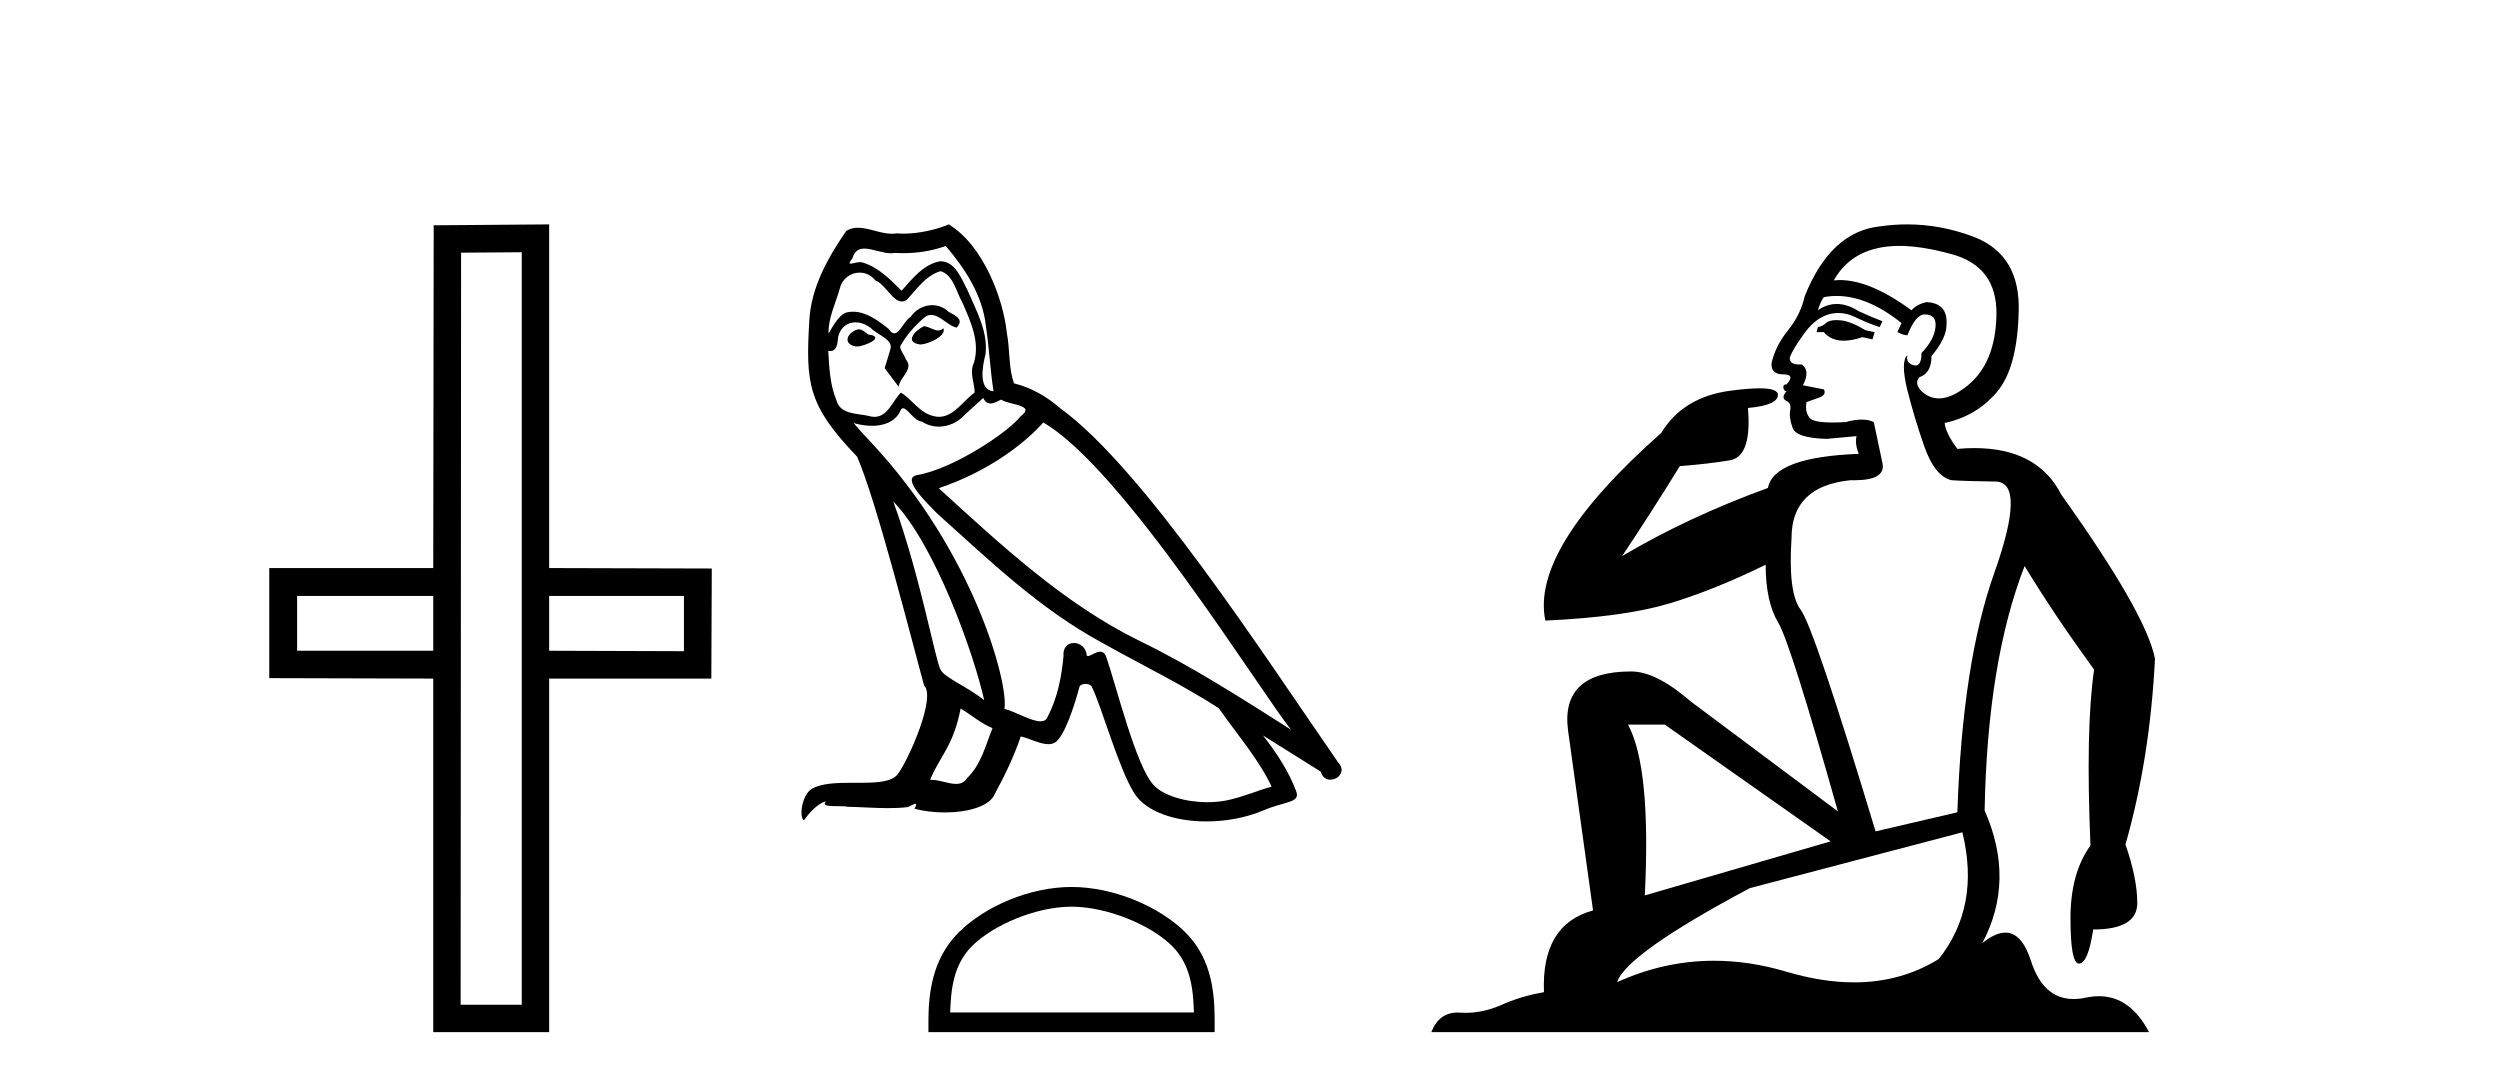
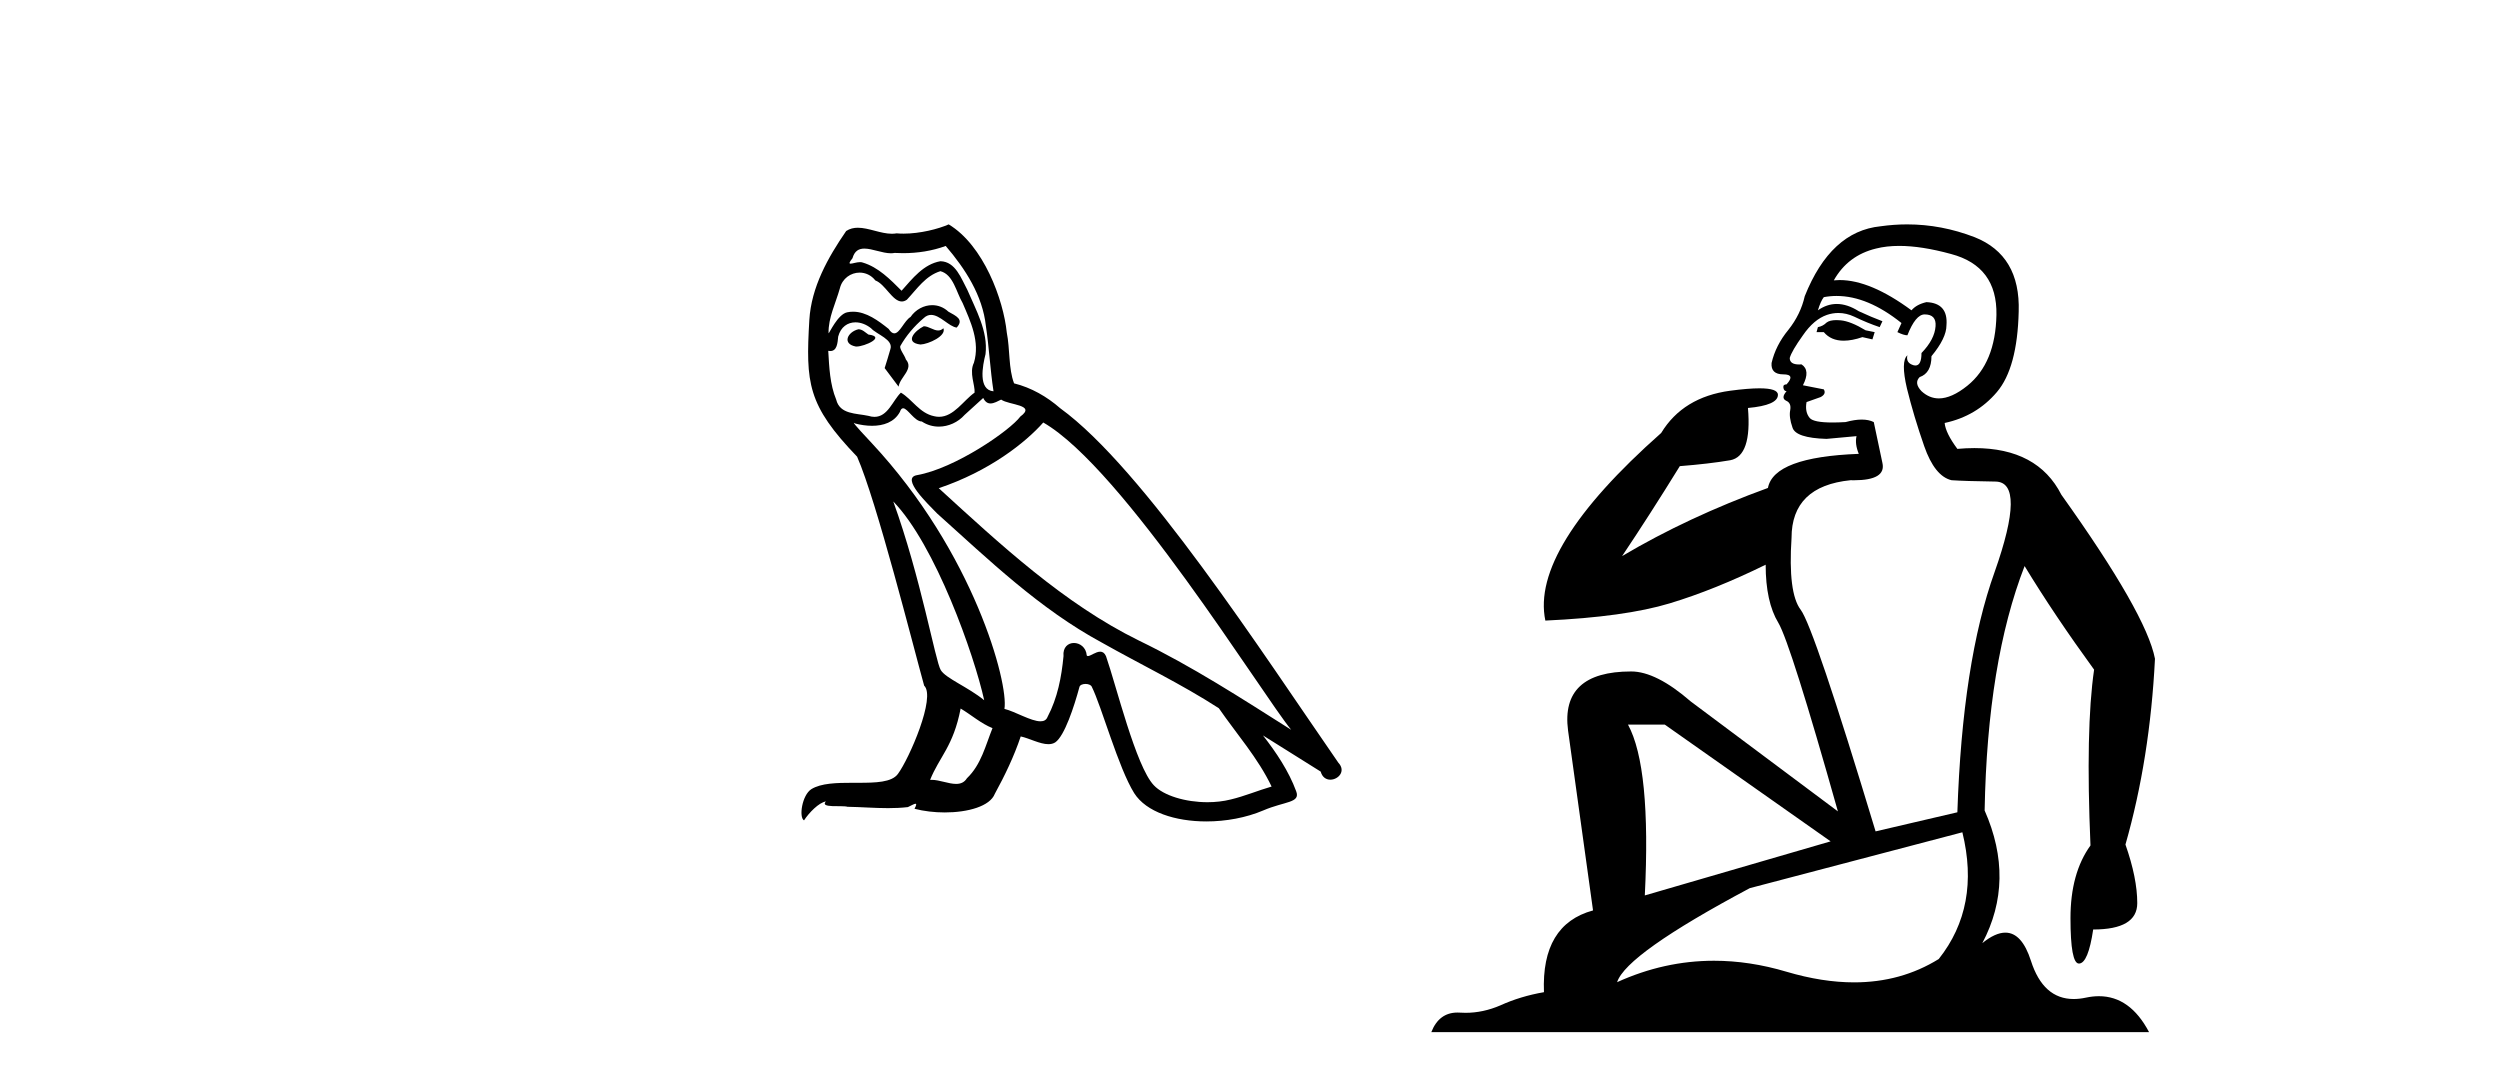
<svg xmlns="http://www.w3.org/2000/svg" width="94.0" height="41.0">
-   <path d="M 16.29 22.407 L 16.29 24.468 L 11.172 24.468 L 11.172 22.407 ZM 25.716 22.407 L 25.716 24.485 L 20.648 24.468 L 20.648 22.407 ZM 19.618 9.484 L 19.618 37.779 L 17.32 37.779 L 17.337 9.501 L 19.618 9.484 ZM 20.648 8.437 L 16.307 8.471 L 16.29 21.359 L 10.124 21.359 L 10.124 25.498 L 16.29 25.515 L 16.29 38.809 L 20.648 38.809 L 20.648 25.515 L 26.746 25.515 L 26.763 21.376 L 20.648 21.359 L 20.648 8.437 Z" style="fill:#000000;stroke:none" />
  <path d="M 34.735 12.267 C 34.398 12.43 33.987 12.879 34.61 12.954 C 34.91 12.941 35.596 12.629 35.471 12.342 L 35.471 12.342 C 35.407 12.404 35.341 12.426 35.275 12.426 C 35.098 12.426 34.917 12.267 34.735 12.267 ZM 32.277 12.38 C 31.865 12.48 31.653 12.929 32.177 13.029 C 32.186 13.029 32.195 13.03 32.205 13.03 C 32.506 13.03 33.329 12.664 32.652 12.579 C 32.539 12.504 32.427 12.38 32.277 12.38 ZM 35.559 9.248 C 36.295 10.109 36.944 11.107 37.069 12.255 C 37.193 13.078 37.231 13.902 37.356 14.713 C 36.769 14.663 36.944 13.752 37.056 13.315 C 37.156 12.455 36.694 11.656 36.37 10.895 C 36.145 10.483 35.933 9.834 35.359 9.822 C 34.723 9.934 34.311 10.471 33.899 10.932 C 33.475 10.508 33.026 10.046 32.439 9.872 C 32.409 9.86 32.374 9.856 32.338 9.856 C 32.207 9.856 32.053 9.914 31.982 9.914 C 31.921 9.914 31.922 9.871 32.053 9.71 C 32.132 9.43 32.296 9.347 32.5 9.347 C 32.797 9.347 33.177 9.523 33.497 9.523 C 33.545 9.523 33.592 9.519 33.637 9.51 C 33.743 9.516 33.848 9.519 33.954 9.519 C 34.499 9.519 35.047 9.436 35.559 9.248 ZM 35.359 10.196 C 35.846 10.321 35.958 10.995 36.195 11.394 C 36.495 12.093 36.856 12.854 36.619 13.64 C 36.432 14.014 36.669 14.488 36.644 14.763 C 36.228 15.055 35.863 15.672 35.31 15.672 C 35.25 15.672 35.187 15.665 35.122 15.649 C 34.573 15.536 34.299 15.012 33.874 14.763 C 33.567 15.059 33.385 15.674 32.88 15.674 C 32.81 15.674 32.734 15.662 32.652 15.636 C 32.19 15.536 31.578 15.586 31.441 15.025 C 31.204 14.451 31.179 13.815 31.142 13.191 L 31.142 13.191 C 31.169 13.196 31.195 13.199 31.218 13.199 C 31.47 13.199 31.493 12.905 31.516 12.654 C 31.613 12.289 31.875 12.12 32.165 12.12 C 32.361 12.12 32.57 12.197 32.751 12.342 C 32.963 12.579 33.612 12.766 33.475 13.141 C 33.413 13.365 33.338 13.602 33.263 13.84 L 33.787 14.538 C 33.837 14.176 34.373 13.877 34.061 13.515 C 34.012 13.353 33.824 13.141 33.849 13.016 C 34.074 12.617 34.373 12.267 34.723 11.968 C 34.817 11.876 34.913 11.84 35.009 11.84 C 35.343 11.84 35.68 12.279 35.971 12.317 C 36.258 12.005 35.946 11.881 35.659 11.718 C 35.481 11.551 35.266 11.474 35.052 11.474 C 34.739 11.474 34.429 11.637 34.236 11.918 C 33.999 12.06 33.834 12.534 33.626 12.534 C 33.56 12.534 33.49 12.487 33.413 12.367 C 33.032 12.063 32.575 11.72 32.076 11.72 C 32.002 11.72 31.928 11.727 31.853 11.743 C 31.5 11.816 31.183 12.531 31.156 12.531 C 31.155 12.531 31.155 12.53 31.154 12.529 C 31.142 11.943 31.416 11.419 31.578 10.845 C 31.669 10.468 31.992 10.25 32.322 10.25 C 32.537 10.25 32.756 10.343 32.914 10.545 C 33.285 10.683 33.557 11.336 33.907 11.336 C 33.968 11.336 34.032 11.316 34.099 11.269 C 34.486 10.857 34.798 10.371 35.359 10.196 ZM 33.587 18.855 C 35.172 20.49 36.632 24.633 37.006 26.329 C 36.395 25.83 35.559 25.506 35.372 25.194 C 35.172 24.87 34.623 21.713 33.587 18.855 ZM 39.227 15.886 C 42.222 17.608 47.437 26.08 48.548 27.44 C 46.676 26.255 44.83 25.057 42.821 24.084 C 40.001 22.699 37.593 20.453 35.297 18.356 C 37.193 17.72 38.553 16.647 39.227 15.886 ZM 36.12 26.641 C 36.52 26.878 36.881 27.203 37.318 27.378 C 37.056 28.026 36.894 28.75 36.357 29.262 C 36.257 29.424 36.113 29.475 35.948 29.475 C 35.665 29.475 35.32 29.322 35.031 29.322 C 35.011 29.322 34.992 29.322 34.972 29.324 C 35.322 28.451 35.846 28.064 36.12 26.641 ZM 36.969 14.963 C 37.044 15.119 37.141 15.17 37.243 15.17 C 37.378 15.17 37.522 15.082 37.643 15.025 C 37.942 15.237 38.978 15.212 38.366 15.661 C 37.979 16.185 35.912 17.614 34.476 17.866 C 33.856 17.975 34.897 18.955 35.234 19.305 C 37.181 21.052 39.09 22.898 41.423 24.158 C 42.883 24.982 44.418 25.718 45.828 26.629 C 46.501 27.602 47.3 28.501 47.812 29.574 C 47.3 29.723 46.801 29.935 46.277 30.06 C 46 30.13 45.701 30.163 45.401 30.163 C 44.576 30.163 43.748 29.917 43.382 29.524 C 42.708 28.812 41.972 25.78 41.585 24.67 C 41.53 24.545 41.452 24.503 41.368 24.503 C 41.199 24.503 41.004 24.668 40.907 24.668 C 40.888 24.668 40.872 24.661 40.862 24.645 C 40.837 24.338 40.601 24.176 40.38 24.176 C 40.161 24.176 39.957 24.335 39.988 24.67 C 39.913 25.456 39.764 26.242 39.389 26.953 C 39.343 27.075 39.248 27.121 39.121 27.121 C 38.767 27.121 38.172 26.755 37.767 26.654 C 37.929 25.693 36.619 20.777 32.776 16.659 C 32.642 16.514 32.056 15.897 32.108 15.897 C 32.114 15.897 32.128 15.905 32.152 15.923 C 32.349 15.975 32.571 16.01 32.79 16.01 C 33.211 16.01 33.624 15.88 33.837 15.487 C 33.869 15.389 33.91 15.351 33.957 15.351 C 34.128 15.351 34.387 15.848 34.66 15.848 C 34.859 15.981 35.081 16.041 35.301 16.041 C 35.663 16.041 36.022 15.878 36.27 15.599 C 36.507 15.387 36.732 15.175 36.969 14.963 ZM 35.671 8.437 C 35.279 8.611 34.592 8.785 33.976 8.785 C 33.886 8.785 33.798 8.782 33.712 8.774 C 33.654 8.784 33.594 8.789 33.534 8.789 C 33.114 8.789 32.662 8.563 32.256 8.563 C 32.101 8.563 31.953 8.596 31.816 8.686 C 31.129 9.685 30.505 10.795 30.431 12.03 C 30.293 14.401 30.356 15.225 32.227 17.171 C 32.963 18.843 34.336 24.296 34.748 25.78 C 35.197 26.205 34.186 28.526 33.762 29.099 C 33.531 29.418 32.923 29.433 32.269 29.433 C 32.198 29.433 32.127 29.433 32.055 29.433 C 31.467 29.433 30.872 29.445 30.505 29.673 C 30.156 29.898 30.031 30.734 30.231 30.846 C 30.418 30.559 30.792 30.173 31.054 30.135 L 31.054 30.135 C 30.805 30.397 31.678 30.272 31.865 30.335 C 32.37 30.343 32.881 30.386 33.393 30.386 C 33.64 30.386 33.888 30.376 34.136 30.347 C 34.249 30.298 34.369 30.221 34.421 30.221 C 34.462 30.221 34.462 30.268 34.386 30.41 C 34.739 30.502 35.136 30.548 35.524 30.548 C 36.397 30.548 37.224 30.315 37.405 29.848 C 37.78 29.162 38.129 28.438 38.379 27.69 C 38.697 27.757 39.098 27.981 39.419 27.981 C 39.513 27.981 39.6 27.962 39.676 27.914 C 40.026 27.677 40.388 26.567 40.587 25.83 C 40.606 25.754 40.71 25.716 40.815 25.716 C 40.916 25.716 41.018 25.751 41.049 25.818 C 41.423 26.567 42.047 28.862 42.646 29.823 C 43.098 30.535 44.193 30.886 45.359 30.886 C 46.092 30.886 46.854 30.747 47.5 30.472 C 48.311 30.123 48.91 30.197 48.735 29.748 C 48.46 29 47.986 28.288 47.487 27.652 L 47.487 27.652 C 48.211 28.101 48.935 28.563 49.658 29.012 C 49.718 29.23 49.868 29.316 50.021 29.316 C 50.316 29.316 50.623 28.996 50.32 28.675 C 47.487 24.583 42.983 17.608 39.863 15.349 C 39.364 14.913 38.778 14.576 38.129 14.414 C 37.917 13.864 37.979 13.128 37.855 12.504 C 37.73 11.269 36.981 9.223 35.671 8.437 Z" style="fill:#000000;stroke:none" />
-   <path d="M 40.29 34.091 C 41.614 34.091 43.271 34.771 44.073 35.573 C 44.774 36.274 44.866 37.204 44.891 38.068 L 35.728 38.068 C 35.754 37.204 35.846 36.274 36.547 35.573 C 37.349 34.771 38.967 34.091 40.29 34.091 ZM 40.29 33.35 C 38.72 33.35 37.03 34.076 36.04 35.066 C 35.025 36.082 34.909 37.419 34.909 38.419 L 34.909 38.809 L 45.671 38.809 L 45.671 38.419 C 45.671 37.419 45.595 36.082 44.579 35.066 C 43.589 34.076 41.861 33.35 40.29 33.35 Z" style="fill:#000000;stroke:none" />
  <path d="M 69.051 12.036 Q 68.797 12.036 68.678 12.129 Q 68.541 12.266 68.353 12.3 L 68.302 12.488 L 68.575 12.488 Q 68.845 12.81 69.323 12.81 Q 69.632 12.81 70.027 12.676 L 70.403 12.761 L 70.488 12.488 L 70.147 12.419 Q 69.583 12.078 69.207 12.044 Q 69.124 12.036 69.051 12.036 ZM 71.41 9.246 Q 72.249 9.246 73.358 9.55 Q 75.1 10.011 75.066 11.839 Q 75.032 13.649 73.973 14.503 Q 73.379 14.98 72.902 14.98 Q 72.542 14.98 72.248 14.708 Q 71.957 14.401 72.179 14.179 Q 72.623 14.025 72.623 13.393 Q 73.187 12.71 73.187 12.232 Q 73.255 11.395 72.435 11.36 Q 72.06 11.446 71.872 11.668 Q 70.329 10.53 69.17 10.53 Q 69.059 10.53 68.951 10.541 L 68.951 10.541 Q 69.481 9.601 70.54 9.345 Q 70.931 9.246 71.41 9.246 ZM 69.057 11.128 Q 70.224 11.128 71.496 12.146 L 71.342 12.488 Q 71.581 12.607 71.718 12.607 Q 72.026 11.822 72.367 11.822 Q 72.811 11.822 72.777 12.266 Q 72.743 12.761 72.248 13.274 Q 72.248 13.743 72.02 13.743 Q 71.99 13.743 71.957 13.735 Q 71.65 13.649 71.718 13.359 L 71.718 13.359 Q 71.462 13.581 71.701 14.606 Q 71.957 15.648 72.35 16.775 Q 72.743 17.902 73.375 18.056 Q 73.87 18.09 75.032 18.107 Q 76.193 18.124 74.998 21.506 Q 73.785 24.888 73.597 30.542 L 70.522 31.26 Q 68.199 23.573 67.704 22.924 Q 67.226 22.292 67.362 20.225 Q 67.362 18.278 69.583 18.056 Q 69.647 18.058 69.708 18.058 Q 70.925 18.058 70.779 17.407 Q 70.642 16.741 70.454 15.87 Q 70.266 15.776 70.001 15.776 Q 69.737 15.776 69.395 15.87 Q 69.122 15.886 68.902 15.886 Q 68.189 15.886 68.046 15.716 Q 67.858 15.494 67.926 15.118 L 68.456 14.93 Q 68.678 14.811 68.575 14.64 L 67.79 14.486 Q 68.08 13.923 67.738 13.701 Q 67.689 13.704 67.645 13.704 Q 67.294 13.704 67.294 13.461 Q 67.362 13.205 67.79 12.607 Q 68.199 12.01 68.695 11.839 Q 68.908 11.768 69.122 11.768 Q 69.421 11.768 69.72 11.907 Q 70.215 12.146 70.676 12.3 L 70.779 12.078 Q 70.369 11.924 69.89 11.702 Q 69.458 11.429 69.062 11.429 Q 68.692 11.429 68.353 11.668 Q 68.456 11.326 68.575 11.173 Q 68.814 11.128 69.057 11.128 ZM 62.597 27.246 L 68.831 31.635 L 61.845 33.668 Q 62.085 28.851 61.213 27.246 ZM 73.785 31.294 Q 74.468 34.078 72.897 36.059 Q 71.479 36.937 69.714 36.937 Q 68.523 36.937 67.175 36.538 Q 65.785 36.124 64.446 36.124 Q 62.575 36.124 60.803 36.93 Q 61.145 35.871 65.791 33.395 L 73.785 31.294 ZM 71.71 8.437 Q 71.213 8.437 70.71 8.508 Q 68.831 8.696 67.858 11.138 Q 67.704 11.822 67.243 12.402 Q 66.765 12.983 66.611 13.649 Q 66.577 14.076 67.055 14.076 Q 67.516 14.076 67.175 14.452 Q 67.038 14.452 67.055 14.572 Q 67.072 14.708 67.175 14.708 Q 66.953 14.965 67.158 15.067 Q 67.362 15.152 67.311 15.426 Q 67.26 15.682 67.397 16.075 Q 67.516 16.468 68.678 16.502 L 69.805 16.399 L 69.805 16.399 Q 69.737 16.69 69.89 17.065 Q 66.696 17.185 66.474 18.347 Q 63.468 19.44 60.991 20.909 Q 62.033 19.354 63.161 17.527 Q 64.254 17.441 65.057 17.305 Q 65.876 17.151 65.723 15.34 Q 66.85 15.238 66.85 14.845 Q 66.85 14.601 66.157 14.601 Q 65.735 14.601 65.057 14.691 Q 63.28 14.93 62.46 16.28 Q 57.541 20.635 58.105 23.334 Q 61.094 23.197 62.785 22.685 Q 64.476 22.173 66.389 21.233 Q 66.389 22.634 66.867 23.42 Q 67.328 24.205 69.105 30.508 L 63.571 26.374 Q 62.272 25.247 61.333 25.247 Q 58.668 25.247 58.959 27.468 L 59.898 34.232 Q 57.951 34.761 58.053 37.306 Q 57.165 37.46 56.414 37.802 Q 55.765 38.082 55.103 38.082 Q 54.998 38.082 54.894 38.075 Q 54.846 38.072 54.801 38.072 Q 54.106 38.072 53.817 38.809 L 80.805 38.809 Q 80.093 37.457 78.919 37.457 Q 78.684 37.457 78.431 37.511 Q 78.188 37.563 77.97 37.563 Q 76.823 37.563 76.364 36.128 Q 76.025 35.067 75.402 35.067 Q 75.022 35.067 74.536 35.461 Q 75.783 33.104 74.622 30.474 Q 74.724 24.888 76.125 21.284 Q 77.235 23.112 78.738 25.179 Q 78.414 27.399 78.602 31.789 Q 77.85 32.831 77.85 34.522 Q 77.85 36.23 78.168 36.23 Q 78.171 36.23 78.175 36.23 Q 78.516 36.213 78.704 34.949 Q 80.361 34.949 80.361 33.958 Q 80.361 33.019 79.917 31.755 Q 80.839 28.527 81.027 24.769 Q 80.703 23.078 77.508 18.603 Q 76.616 16.848 74.237 16.848 Q 73.929 16.848 73.597 16.878 Q 73.153 16.28 73.119 15.904 Q 74.314 15.648 75.083 14.742 Q 75.852 13.837 75.903 11.719 Q 75.971 9.601 74.246 8.918 Q 73 8.437 71.71 8.437 Z" style="fill:#000000;stroke:none" />
</svg>